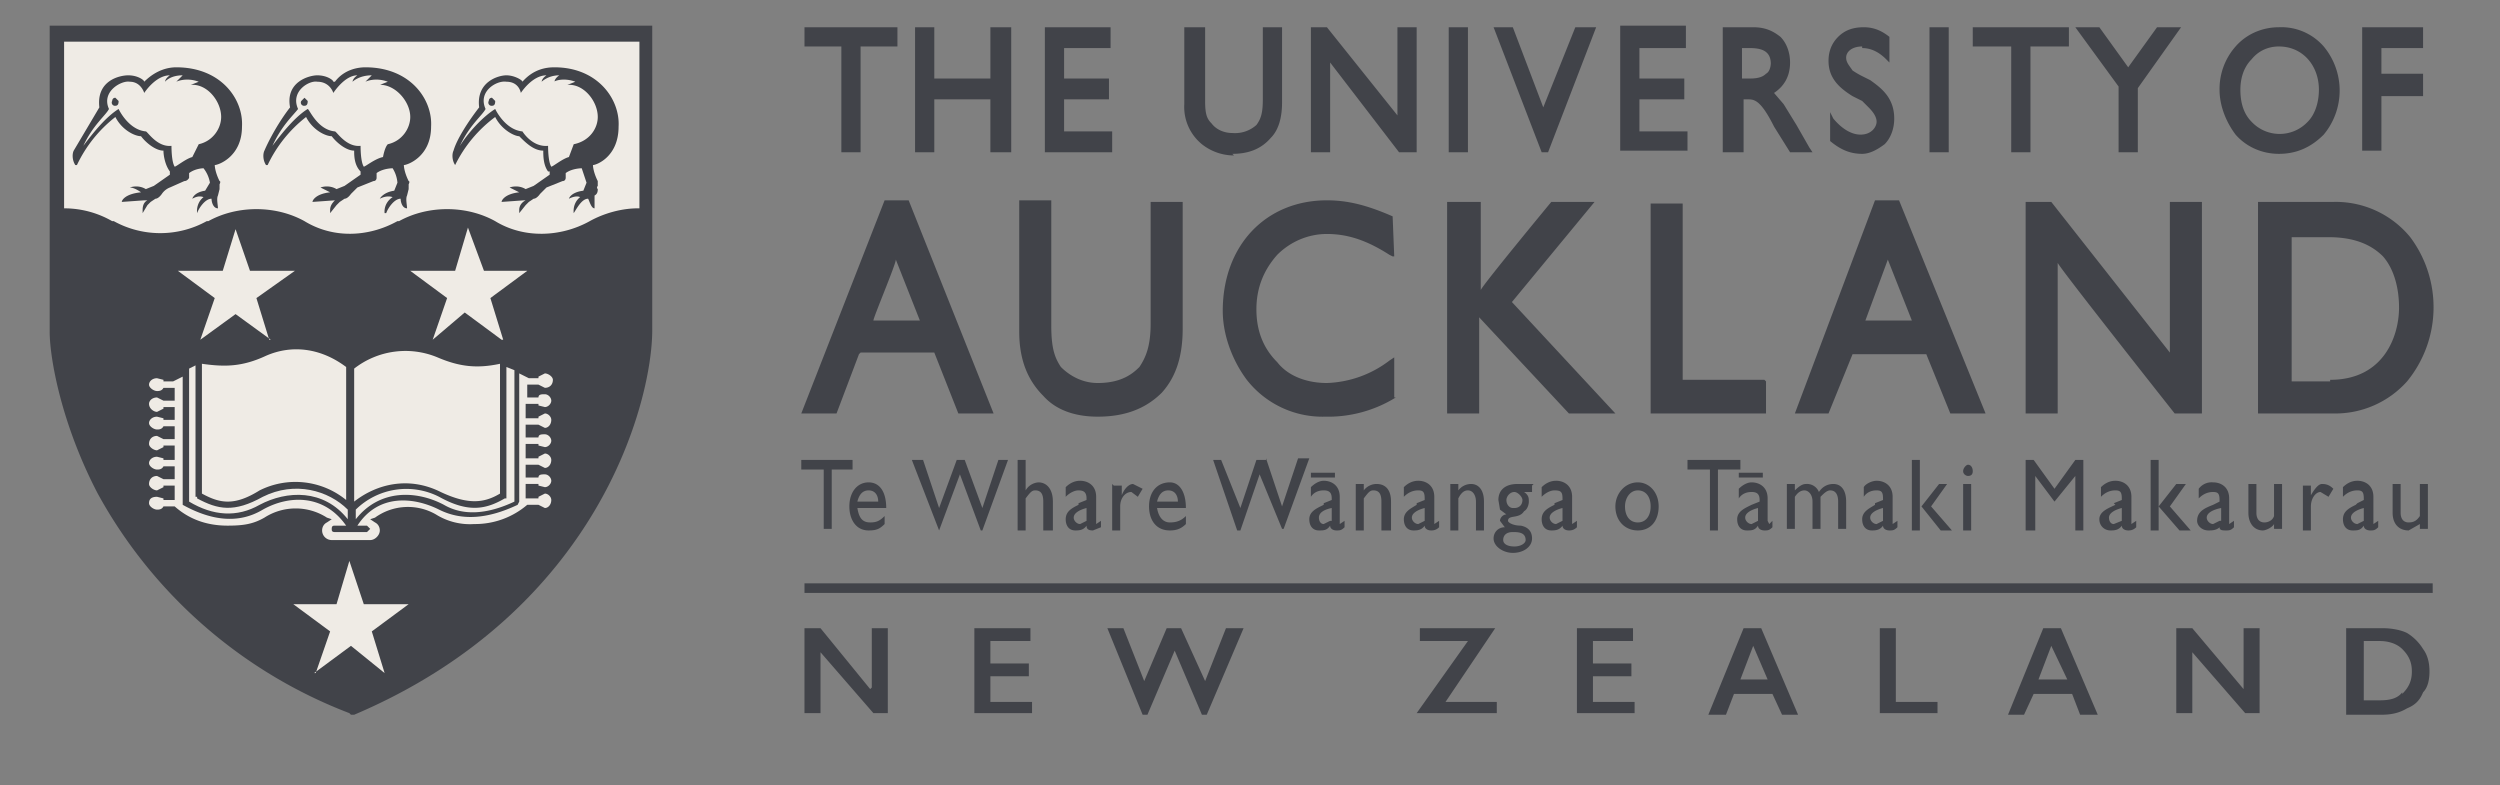
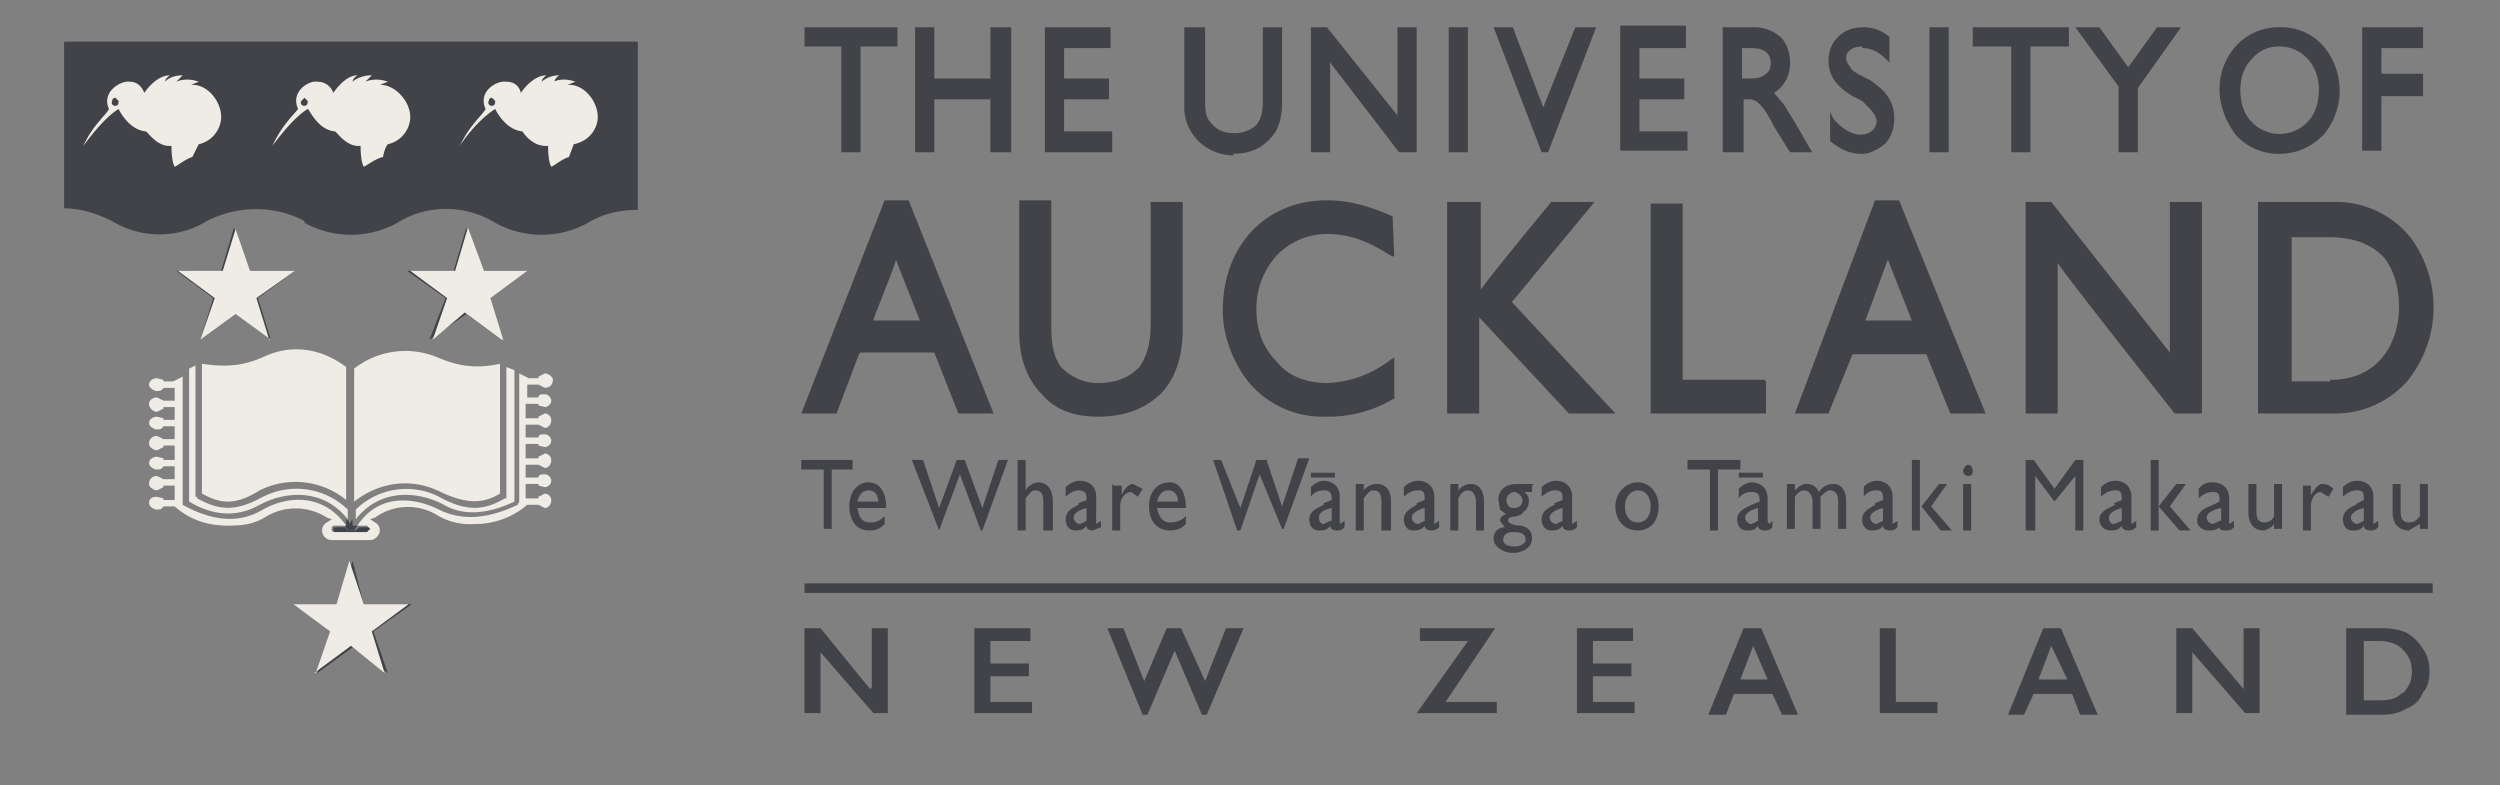
<svg xmlns="http://www.w3.org/2000/svg" width="156" height="49" fill="none">
  <rect width="100%" height="100%" fill="#808080" stroke="none" />
  <path fill="#414349" d="M51.4 33h.5v-3.7h1.3v-.6H50v.6h1.4v3.8ZM54.2 30.1c-.7 0-1.2.6-1.2 1.5 0 .8.4 1.5 1.2 1.5.5 0 .7-.1 1-.4v-.5c-.3.3-.5.4-.9.4-.5 0-.7-.3-.8-.9h1.8c0-1-.4-1.6-1.1-1.6Zm-.7 1.2c.1-.4.3-.7.7-.7.4 0 .6.3.6.7h-1.3ZM60.2 28.7h-.5l-1.1 3-1-3h-.7l1.7 4.4 1.3-3.5 1.3 3.5h.1l1.6-4.4h-.6l-1 3-1.1-3ZM65.7 33v-1.7c0-.8-.4-1.2-.9-1.2a1 1 0 0 0-.8.5v-1.9h-.5v4.4h.5v-2c.3-.4.4-.5.6-.5.4 0 .5.3.5.7v1.8h.6ZM67.3 31.5c-.4.2-.8.4-.8.9 0 .4.2.7.6.7.2 0 .5 0 .7-.3 0 .2.1.3.4.3l.5-.2v-.4l-.3.2V31c0-.7-.5-1-1-1-.4 0-.7.2-.9.4v.6c.3-.3.6-.4.8-.4.3 0 .5.1.5.5v.1l-.5.2Zm.5 1-.4.2c-.2 0-.4-.2-.4-.4 0-.3.4-.5.8-.6v.8ZM69.4 30.2v2.9h.5v-1.5c0-.5.3-.9.7-.9l.4.3.3-.5-.6-.3c-.2 0-.5.2-.7.7v-.6h-.5ZM73 30.1c-.8 0-1.3.6-1.3 1.5 0 .8.4 1.5 1.3 1.5.4 0 .7-.1 1-.4v-.5c-.3.3-.6.4-1 .4s-.7-.3-.8-.9H74c0-1-.4-1.6-1-1.6Zm-.8 1.2c.1-.4.3-.7.7-.7.4 0 .6.3.6.7h-1.3ZM79 28.7h-.6l-1 3-1.2-3h-.5l1.5 4.4h.2l1.2-3.5L80 33h.1l1.6-4.4H81l-1 3-1-3ZM82.6 31.5c-.4.2-.9.4-.9.9 0 .4.2.7.6.7.3 0 .5 0 .7-.3 0 .2.2.3.4.3s.3 0 .5-.2v-.4l-.3.2V31c0-.7-.5-1-1-1-.3 0-.6.2-.8.4v.6c.2-.3.5-.4.8-.4.3 0 .5.1.5.5v.1l-.5.2Zm.4 1-.4.2c-.2 0-.3-.2-.3-.4 0-.3.3-.5.8-.6v.8ZM86.8 33v-1.7c0-.8-.4-1.1-.9-1.1a1 1 0 0 0-.8.4v-.4h-.5v2.9h.5v-2c.3-.4.4-.5.6-.5.4 0 .5.3.5.7v1.8h.6ZM88.4 31.5c-.3.2-.8.4-.8.9 0 .4.2.7.6.7.2 0 .5 0 .7-.3 0 .2.2.3.4.3.1 0 .3 0 .5-.2v-.4l-.3.2V31c0-.7-.5-1-1-1-.4 0-.7.2-.9.4v.6c.3-.3.6-.4.9-.4.3 0 .4.1.4.5v.1l-.5.2Zm.5 1-.4.2c-.2 0-.4-.2-.4-.4 0-.3.4-.5.8-.6v.8ZM92.6 33v-1.7c0-.8-.4-1.1-.8-1.1a1 1 0 0 0-.8.4v-.4h-.5v2.9h.5v-2c.2-.4.4-.5.6-.5.3 0 .5.3.5.7v1.8h.5ZM95.7 30.2h-1c-.8 0-1.2.4-1.2 1l.1.6.4.3c-.2 0-.4.2-.4.4l.3.4c-.4 0-.7.3-.7.7 0 .5.6.9 1.2.9.7 0 1.2-.4 1.2-.9 0-.4-.2-.7-.7-.8-.5 0-.8-.2-.8-.3 0-.4.7-.1 1-.6.2-.1.3-.4.3-.6 0-.2 0-.4-.3-.6h.5v-.4Zm-1.3 3c.3 0 .8 0 .8.5 0 .2-.3.4-.7.4-.5 0-.7-.2-.7-.4 0-.3.2-.5.6-.5Zm0-1.5c-.2 0-.4-.2-.4-.5 0-.2.2-.5.5-.5.2 0 .5.3.5.5 0 .3-.2.5-.5.5ZM97 31.5c-.4.2-.8.4-.8.9 0 .4.2.7.6.7.2 0 .5 0 .7-.3 0 .2.2.3.4.3.1 0 .3 0 .5-.2v-.4l-.3.2V31c0-.7-.5-1-1-1-.4 0-.7.2-.9.4v.6c.3-.3.6-.4.8-.4.4 0 .5.1.5.5v.1l-.5.2Zm.5 1-.4.2c-.2 0-.4-.2-.4-.4 0-.3.4-.5.8-.6v.8ZM102.2 33.1c.8 0 1.3-.6 1.3-1.5s-.6-1.5-1.3-1.5c-.8 0-1.4.7-1.4 1.5 0 .9.6 1.5 1.4 1.5Zm0-2.5c.5 0 .8.4.8 1s-.3 1-.8 1-.8-.4-.8-1c0-.5.3-1 .8-1ZM107.2 33v-3.7h1.4v-.6h-3.3v.6h1.4v3.8h.5ZM109.3 31.5c-.4.2-.9.4-.9.9 0 .4.2.7.6.7.3 0 .5 0 .7-.3 0 .2.2.3.4.3s.3 0 .5-.2v-.4l-.2.2-.1-.2v-1.4c0-.7-.5-1-1-1-.3 0-.6.2-.8.4v.6c.2-.3.5-.4.8-.4.3 0 .5.1.5.5v.1l-.5.2Zm.4 1-.4.2c-.2 0-.4-.2-.4-.4 0-.3.4-.5.8-.6v.8ZM115.2 33v-1.7c0-.7-.3-1.1-.8-1.1-.4 0-.7.2-.9.5a.8.8 0 0 0-.8-.5c-.2 0-.4.1-.7.4v-.4h-.5V33h.5v-2c.2-.3.4-.4.6-.4.2 0 .5.2.5.7V33h.5v-2c.2-.2.4-.4.6-.4.3 0 .5.2.5.7V33h.5ZM117 31.5c-.3.2-.8.4-.8.9 0 .4.2.7.6.7.2 0 .5 0 .7-.3 0 .2.2.3.4.3s.3 0 .5-.2v-.4l-.3.2V31c0-.7-.5-1-1-1-.3 0-.7.2-.8.4v.6c.2-.3.5-.4.8-.4.3 0 .4.1.4.5v.1l-.5.2Zm.5 1-.4.2c-.2 0-.4-.2-.4-.4 0-.3.4-.5.8-.6v.8ZM121 30.2l-1.1 1.4 1.2 1.5h.7l-1.3-1.5 1-1.4h-.5ZM119.8 28.7h-.5v4.4h.5v-4.4ZM122.8 29c-.1 0-.3.2-.3.4s.2.3.3.3c.2 0 .3-.1.3-.3 0-.2-.1-.4-.3-.4ZM123 30.2h-.5v2.9h.5v-2.9ZM130 33v-4.3h-.5l-1.3 1.8-1.3-1.8h-.5v4.4h.6v-3.4l1.2 1.6 1.3-1.6v3.4h.5ZM132 31.5c-.4.2-1 .4-1 .9 0 .4.3.7.7.7.2 0 .5 0 .7-.3 0 .2.2.3.4.3.1 0 .3 0 .5-.2v-.4l-.3.2V31c0-.7-.5-1-1-1-.4 0-.7.2-.9.4v.6c.3-.3.6-.4.9-.4.3 0 .4.1.4.5v.1l-.5.2Zm.4 1-.5.2c-.2 0-.3-.2-.3-.4 0-.3.4-.5.8-.6v.8ZM135.8 30.2l-1.1 1.4 1.3 1.5h.7l-1.3-1.5 1-1.4h-.6ZM134.7 28.7h-.5v4.4h.5v-4.4ZM137.2 30.5v.6c.3-.3.6-.4.9-.4.3 0 .4.1.4.5v.1l-.4.2c-.5.2-1 .4-1 1 0 .3.3.6.7.6.2 0 .5 0 .7-.2 0 .2.2.2.4.2s.3 0 .5-.2v-.4l-.3.2V31.1c0-.7-.5-1-1-1a1 1 0 0 0-.9.4Zm1.3 2-.4.2c-.2 0-.4-.2-.4-.4 0-.3.4-.5.9-.6v.8ZM142.4 33v-2.8h-.5v2c-.1.3-.4.4-.6.4-.3 0-.5-.2-.5-.6v-1.8h-.5V32c0 .7.4 1.1.9 1.1.2 0 .6-.2.7-.4v.3h.5ZM143.7 30.2v2.9h.5v-1.5c0-.5.3-.9.6-.9l.5.3.3-.5c-.2-.2-.4-.3-.7-.3-.2 0-.4.2-.7.7v-.6h-.5ZM147 31.5c-.4.2-.8.4-.8.9 0 .4.2.7.6.7.3 0 .5 0 .7-.3 0 .2.2.3.4.3s.3 0 .5-.2v-.4l-.3.2V31c0-.7-.5-1-1-1-.4 0-.7.2-.9.4v.6c.3-.3.6-.4.9-.4.3 0 .4.1.4.5v.1l-.4.2Zm.5 1-.4.2c-.2 0-.4-.2-.4-.4 0-.3.4-.5.8-.6v.8ZM151.5 33v-2.8h-.5v2c-.2.3-.4.4-.7.4-.3 0-.5-.2-.5-.6v-1.8h-.5V32c0 .7.4 1.1 1 1.1l.7-.4v.3h.5ZM83.3 29.5h-1.5v.3h1.5v-.3Z" />
  <path fill="#414349" d="M110 29.5h-1.5v.3h1.5v-.3ZM69.4 8.2h-3v-2h2.8V4.9h-2.8V3h2.9V1.7h-4.1v7.8h4.2V8.2ZM105.2 3V1.6h-4.1v7.8h4.2V8.2h-3v-2h2.8V4.9h-2.8V3h2.9ZM58.3 6.2h3.5v3.3h1.3V1.7h-1.3v3.2h-3.5V1.7h-1.2v7.8h1.2V6.2ZM76.9 9.6c1 0 1.8-.3 2.4-1 .5-.5.7-1.3.7-2.2V1.7h-1.2v4.5c0 .8-.1 1.2-.4 1.6a2 2 0 0 1-1.5.5c-.5 0-1-.2-1.3-.6-.3-.3-.4-.6-.4-1.4V1.7h-1.3v4.8A3 3 0 0 0 75 9c.5.4 1.2.7 2 .7ZM88.4 9.5V1.7h-1.2v5.5l-4.4-5.5h-1v7.8H83V3.9l4.3 5.6h1ZM99.6 1.7h-1.3l-2 5-1.9-5h-1.2l3 7.8h.4l3-7.8ZM111.7 9.5h1.4l-.2-.3-.8-1.4-.8-1.3-.6-.7c.6-.4 1-1 1-1.9 0-.6-.2-1.2-.6-1.6-.5-.4-1-.6-1.7-.6h-1.9v7.8h1.3V6.2h.3c.4 0 .8.1 1.6 1.7l1 1.6Zm-1.2-5.6c0 .3-.1.6-.3.7-.2.2-.5.3-1 .3h-.5V3h.5c.9 0 1.3.3 1.3 1ZM116.2 3c.5 0 1 .2 1.5.7l.2.2V2.3c-.5-.4-1-.6-1.6-.6-.7 0-1.2.2-1.6.6-.4.4-.6.9-.6 1.5 0 1.1.7 1.7 1.5 2.2l.2.1.4.2.4.4c.3.3.5.6.5.9 0 .3-.3.8-1 .8-.6 0-1.2-.4-1.7-1l-.2-.4v1.8c.6.5 1.2.8 2 .8.5 0 1-.3 1.4-.6.4-.4.6-1 .6-1.6 0-1.3-.8-1.9-1.5-2.4l-.6-.3a6 6 0 0 1-.5-.3c-.2-.3-.4-.5-.4-.8 0-.4.4-.7 1-.7ZM132.2 9.5h1.2v-4l2.7-3.8h-1.5l-1.8 2.5-1.8-2.5h-1.5l2.7 3.7v4ZM91.6 1.7h-1.2v7.8h1.2V1.7ZM121.6 1.7h-1.2v7.8h1.2V1.7ZM52.5 9.5h1.2V2.9H56V1.7h-5.8v1.2h2.3v6.6ZM125.5 9.5h1.2V2.9h2.4V1.7h-6v1.2h2.4v6.6ZM148.6 6h2.6V4.6h-2.6V3h2.6V1.7h-3.8v7.7h1.2V5.9ZM142.2 9.6c1.1 0 2-.4 2.8-1.2a4.3 4.3 0 0 0 0-5.5 3.5 3.5 0 0 0-2.8-1.2c-1 0-2 .4-2.7 1.2a4 4 0 0 0-1 2.7c0 1 .4 2 1 2.8.7.8 1.7 1.2 2.7 1.2Zm-1.7-5.9c.4-.5 1-.8 1.7-.8 1.5 0 2.5 1.2 2.5 2.7 0 .7-.2 1.5-.7 2a2.4 2.4 0 0 1-3.5 0c-.5-.5-.7-1.2-.7-2 0-.7.2-1.4.7-1.9ZM118.5 12.5H117l-5 13.3h2.1l1.5-3.7h4.6l1.5 3.7h2.2l-5.4-13.3Zm-2.1 7.5 1.4-3.8 1.5 3.8h-2.9ZM110.1 23.7H105v-11h-2v13.1h7.2v-2ZM53.7 22h4.6l1.5 3.8H62l-5.3-13.3h-1.5L50 25.8h2.2l1.4-3.7Zm2.2-5.8 1.5 3.8h-2.9c0-.2 1.4-3.5 1.4-3.8ZM87 24.8v-2.6.1l-.3.2a6.8 6.8 0 0 1-3.9 1.4c-1.2 0-2.4-.4-3.1-1.3-.9-.9-1.3-2-1.3-3.3 0-1.4.5-2.5 1.3-3.4.8-.8 1.9-1.3 3.1-1.3 1.3 0 2.5.4 3.9 1.3l.2.1h.1l-.1-2.5c-1.6-.7-2.8-1-4.1-1-3.8 0-6.5 2.8-6.5 6.9 0 1.5.6 3.1 1.5 4.3a6 6 0 0 0 4.9 2.3 8 8 0 0 0 4.4-1.2ZM94.3 18.9l5.2-6.3h-2.7s-4.3 5.2-4.4 5.5v-5.5h-2.1v13.2h2v-6l5.6 6h2.9l-6.5-7ZM150.4 14.8a6 6 0 0 0-4.8-2.2h-4.7v13.2h4.7a6 6 0 0 0 4.6-2 7.3 7.3 0 0 0 .2-9Zm-5 9H143v-9h2.3c1.5 0 2.6.4 3.4 1.2.7.8 1 2 1 3.2 0 1.7-.9 4.5-4.3 4.5ZM68.5 26c1.7 0 3-.5 4-1.5.9-1 1.3-2.3 1.3-4v-7.9h-2v7.6c0 1.4-.3 2.1-.7 2.7-.4.4-1.1 1-2.6 1-.9 0-1.7-.4-2.3-1-.4-.6-.6-1.2-.6-2.6v-7.8h-2v8.2c0 1.7.5 3 1.5 4 .8.9 2 1.3 3.4 1.3ZM135.4 22l-7.4-9.4h-1.6v13.2h2v-9.4c.1.3 7.3 9.4 7.3 9.4h1.7V12.6h-2v9.5ZM54.3 43l-3.1-3.8h-1v5.3h1v-3.8l3.3 3.8h.9v-5.3h-1v3.7ZM61.8 42.2h2.4v-.8h-2.4V40h2.5v-.8h-3.5v5.3h3.6v-.7h-2.6v-1.6ZM75.2 42.5l-1.5-3.3h-.9l-1.4 3.3-1.3-3.3h-1l2.2 5.4h.3l1.7-4 1.7 4h.3l2.3-5.4h-1.1l-1.3 3.3ZM93.3 39.2h-4.7v.8h3l-3.2 4.5h5v-.7h-3.2l3.1-4.6ZM99.4 42.2h2.4v-.8h-2.4V40h2.5v-.8h-3.5v5.3h3.6v-.7h-2.6v-1.6ZM108.8 39.2l-2.2 5.4h1.1l.5-1.3h2.4l.6 1.3h1l-2.3-5.4h-1Zm-.2 3.2.8-2.1.9 2.1h-1.7ZM118.3 39.2h-1v5.3h3.6v-.7h-2.6v-4.6ZM127.5 39.2l-2.2 5.4h1l.6-1.3h2.4l.5 1.3h1.1l-2.3-5.4h-1Zm-.3 3.2.8-2.1 1 2.1h-1.8ZM140 43l-3.2-3.8h-1v5.3h1v-3.8l3.3 3.8h.9v-5.3h-1v3.7ZM150.2 39.5c-.4-.2-1-.3-1.5-.3h-2.3v5.4h2.2c.6 0 1.1-.1 1.6-.4.5-.2.8-.5 1-1 .3-.3.4-.8.4-1.3s-.1-1-.4-1.4a3 3 0 0 0-1-1Zm-.3 3.7c-.3.4-.8.5-1.4.5h-1V40h1c.6 0 1.1.2 1.4.5.4.4.6.8.6 1.4 0 .6-.2 1-.6 1.4ZM151.8 36.4H50.2v.6h101.6v-.6ZM4 13c1 0 2 .3 3 .8 1.8 1.1 4.1 1.1 5.9 0 1.9-1 4.3-1 6.1 0v.1c1.8 1 4 1 5.8 0 1.9-1.2 4.3-1.1 6.1 0 1.8 1 4 1 5.8 0 1-.6 2-.8 3.1-.8V2.6H4V13ZM21.7 33.1l-.2-.2H21c-.1 0-.2 0-.2.2l.2.2h2l.2-.2c0-.1 0-.2-.2-.2h-.6l-.2.2h-.4Z" />
  <path fill="#414349" d="m21.5 32.8.2.3h.4l.2-.3H22v-.4l-.2.3c0-.1 0-.2-.2-.3v.4h-.2ZM15.6 17l-1-2.8-.8 2.7H11l2.3 1.7-.8 2.6 2.2-1.6 2.2 1.6-.8-2.6 2.3-1.7h-2.8ZM30 16.9l-.9-2.7-.8 2.7h-2.9l2.4 1.7-1 2.6 2.3-1.6 2.2 1.6-.8-2.6 2.3-1.7H30ZM22.7 37.7 22 35l-.8 2.7h-2.9l2.4 1.7-.9 2.6 2.2-1.6 2.2 1.6-.9-2.6 2.4-1.7h-2.9Z" />
-   <path fill="#414349" d="M3.1 1.8v18.9c0 1.6.7 5.7 3 10.1a30.2 30.2 0 0 0 15.7 13.7l.1.1h.2C37.4 38.1 40.7 25 40.7 20.6v-19H3.1Z" />
  <path fill="#EFEBE5" d="m23.4 32.3-.3.1.3.2c.2.1.3.3.3.5 0 .3-.3.6-.6.6h-2.4a.6.6 0 0 1-.6-.6c0-.2.1-.4.3-.5l.3-.2-.3-.1a3.6 3.6 0 0 0-3.9 0c-.7.4-1.3.5-2.3.5-1.3 0-2.4-.4-3.3-1.2h-.7c-.1.2-.3.2-.4.2-.2 0-.5-.2-.5-.4 0-.3.2-.4.5-.4l.4.1v.1h.7v-.9h-.7v.1l-.4.2c-.2 0-.5-.2-.5-.4 0-.3.2-.5.5-.5l.4.2h.7v-.8h-.7c-.1.2-.3.2-.4.2-.2 0-.5-.2-.5-.4s.2-.4.5-.4l.4.1v.1h.7v-.9h-.7v.1l-.4.2c-.2 0-.5-.2-.5-.4 0-.3.2-.5.5-.5l.4.2h.7v-.8h-.7c-.1.2-.3.2-.4.2-.2 0-.5-.2-.5-.4s.2-.4.5-.4l.4.1v.1h.7v-.8h-.7v.1l-.4.2c-.2 0-.5-.2-.5-.5 0-.2.2-.4.5-.4l.4.2h.7v-.8h-.7c-.1.2-.3.2-.4.2-.2 0-.5-.2-.5-.4s.2-.4.5-.4l.4.1v.1h.6l.6-.3v8c1.8 1 3.5 1.2 5 .3 1.6-.9 3.8-1 5.2 1h-.7c-.1 0-.2 0-.2.2 0 .1 0 .2.2.2h2l.2-.2-.2-.2h-.6c1.3-2 3.5-1.8 5.1-1 1.4.7 3 .6 4.9-.3l.1-.2v-8l.6.3h.6v-.1l.4-.2c.2 0 .5.2.5.4 0 .3-.2.5-.5.5l-.4-.2h-.7v.8h.7c0-.2.2-.2.4-.2s.4.2.4.4-.2.4-.4.4l-.4-.1v-.1h-.8v.9h.8V26l.4-.2c.2 0 .4.2.4.4 0 .3-.2.5-.4.5l-.4-.2h-.8v.8h.8c0-.2.2-.2.4-.2s.4.2.4.4-.2.4-.4.4l-.4-.1v-.1h-.8v.9h.8v-.1l.4-.2c.2 0 .4.2.4.4 0 .3-.2.5-.4.5l-.4-.2h-.8v.8h.8c0-.2.2-.2.4-.2s.4.2.4.4-.2.4-.4.4l-.4-.1v-.1h-.8v.9h.8V31l.4-.2c.2 0 .4.2.4.4 0 .3-.2.5-.4.5l-.4-.2h-.7a5 5 0 0 1-3.3 1.2 4 4 0 0 1-2.4-.6 3.5 3.5 0 0 0-3.8.2Z" />
  <path fill="#EFEBE5" d="M12.3 31.1c1.3.7 2.3.9 4.1-.1 2-1 4.1-.4 5.3.8v.6c-1.5-1.9-3.8-1.8-5.5-.9-1.4.8-2.9.7-4.4-.2V23l.4-.2v8.2h.1Z" />
  <path fill="#EFEBE5" d="M12.6 30.8v-8.1c1.4.2 2.5.2 4-.5 1.6-.7 3.4-.5 5 .7v8.3a5 5 0 0 0-5.4-.6c-1.6 1-2.5.8-3.6.2ZM27.4 31c1.8 1 2.9.8 4.1.1h.1v-8.2l.5.2v8.2c-1.7.8-3.2.9-4.4.2-1.7-.9-4-1-5.5.9v-.6a4.5 4.5 0 0 1 5.2-.8Z" />
  <path fill="#EFEBE5" d="M22.1 31.3V23a5.2 5.2 0 0 1 5.2-.7c1.4.6 2.5.7 3.9.4v8.1c-1 .6-2 .7-3.7-.1-2-1-4-.5-5.4.6ZM31.3 21.2 29 19.5 27 21.2l.9-2.6-2.3-1.7h2.8l.8-2.7 1 2.7h2.7l-2.3 1.7.8 2.6ZM16.9 21.2l-2.2-1.6-2.2 1.6.9-2.6-2.3-1.7h2.8l.8-2.6.9 2.6h2.8L16 18.6l.8 2.6ZM19.7 42l.9-2.6-2.3-1.7H21l.8-2.7.9 2.7h2.8l-2.3 1.7.8 2.6-2.1-1.7-2.3 1.7Z" />
-   <path fill="#EFEBE5" d="M39.8 13c-1 0-2.1.3-3 .8-1.8 1-4.1 1.1-5.9 0-1.8-1-4.2-1-6 0h-.1c-1.8 1-4 1.1-5.8 0-1.8-1-4.2-1-6 0h-.1a6 6 0 0 1-5.8 0H7a6 6 0 0 0-3-.8V2.6h35.9V13Z" />
  <path fill="#414349" d="M9 5.1c.8-.8 1.6-.9 2-.9 2.8 0 4.2 2 4.1 3.7 0 1.9-1.5 2.4-1.7 2.4 0 0 0 .4.3 1 0 0 .1 0 0 .2V11.8l-.1.4c-.1.2 0 .6 0 .8-.3 0-.4-.4-.4-.6-.4 0-.8.6-.9.9 0 0-.1-.6.4-1-.3-.1-.5 0-.7.1 0 0-.1 0 0 0 0 0 .1-.4.8-.5l.3-.5a2 2 0 0 0-.4-.9s-.5 0-.9.3V11.1s-.1.2-.3.2l-.9.4s-.3.1-.5.4c0 0-.2.3-.4.3l-.3.2-.2.2-.3.5v-.2c0-.3.1-.5.3-.6H9l-1.4.1c0-.1.2-.5 1.2-.6 0 0-.4-.3-.7-.3 0 0 .5-.2 1 .1l.5-.2 1-.7v-.2c-.3-.4-.4-1-.4-1.3-.5 0-1.1-.5-1.4-.9-.4 0-1.2-.4-1.6-1.2a8.3 8.3 0 0 0-2.4 3h-.1c-.2-.3-.2-.7-.1-.9l1.6-2.7C6 5 7.5 4.7 8 4.7c.6 0 1 .3 1 .4Z" />
  <path fill="#EFEBE5" d="m11.9 5.3.5-.2c-.8-.3-1.4 0-1.4 0l.4-.4c-.8 0-1.1.4-1.1.4s0-.2.3-.4C9.7 4.7 9 5.8 9 5.8s-.2-.7-.9-.7c-.5-.1-1.8.6-1.3 1.7-.2.4-1 1-1.6 2.3.6-.8 1.4-1.8 2.2-2.3 0 0 .6 1.3 1.7 1.4.1 0 .7 1 1.6.9 0 .1 0 1 .2 1.3.1 0 .7-.5 1.1-.6l.4-.8c.9-.2 1.4-1 1.4-1.7 0-1-.9-2.1-1.9-2ZM7.2 6.6a.2.2 0 0 1-.2-.3s0-.2.2-.2l.2.2c0 .1 0 .3-.2.3Z" />
  <path fill="#414349" d="M20.9 5.1c.6-.8 1.5-.9 1.9-.9 2.8 0 4.2 2 4.1 3.7 0 1.9-1.5 2.4-1.7 2.4 0 0 0 .4.3 1 0 0 .1 0 0 .2V11.8l-.1.4c-.1.2 0 .6 0 .8-.3 0-.4-.4-.4-.6-.4 0-.8.6-.9.9H24s-.1-.6.5-1c-.3-.1-.6 0-.8.1 0 0 .2-.4.9-.5l.2-.5a2 2 0 0 0-.3-.9s-.6 0-1 .3V11.1s0 .2-.2.2l-1 .4-.4.4s-.2.3-.4.3l-.3.2-.2.2-.4.5v-.2c0-.3.2-.5.3-.6l-1.4.1s-.1 0 0 0c0-.1.2-.5 1.1-.6l-.6-.3s.5-.2 1 .1l.5-.2 1-.7v-.2c-.4-.4-.4-1-.4-1.3-.5 0-1.1-.5-1.4-.9-.4 0-1.2-.4-1.6-1.2a8.3 8.3 0 0 0-2.4 3h-.1c-.2-.3-.2-.7-.1-.9.3-.7.9-1.8 1.6-2.7-.3-1.6 1.2-2 1.7-2 .6 0 1 .3 1 .4Z" />
  <path fill="#EFEBE5" d="m23.7 5.3.5-.2c-.8-.3-1.4 0-1.4 0l.4-.4c-.8 0-1.2.4-1.2.4s0-.2.3-.4c-.8 0-1.5 1.1-1.5 1.1s-.2-.7-1-.7c-.5-.1-1.7.6-1.2 1.7-.3.4-1 1-1.6 2.3.6-.8 1.4-1.8 2.2-2.3.1 0 .6 1.3 1.7 1.4.1 0 .7 1 1.6.9 0 .1 0 1 .2 1.3.1 0 .7-.5 1.2-.6 0 0 .1-.6.3-.8.9-.2 1.4-1 1.4-1.7 0-1-1-2.1-2-2ZM19 6.6a.2.2 0 0 1-.2-.3l.2-.2.2.2c0 .1 0 .3-.2.3Z" />
  <path fill="#414349" d="M32.6 5.1c.7-.8 1.5-.9 2-.9 2.7 0 4.1 2 4 3.7 0 1.9-1.4 2.4-1.6 2.4 0 0 0 .4.3 1V11.6s-.1.1 0 .2c0 .1 0 .3-.2.4v.8c-.2 0-.3-.4-.4-.6-.4 0-.7.6-.9.9 0 0-.1-.6.4-1-.2-.1-.5 0-.7.1 0 0 .1-.4.9-.5l.2-.5-.3-.9s-.6 0-1 .3V11.1s0 .2-.2.2l-1 .4-.4.4s-.2.3-.4.3l-.3.2-.2.2-.4.5v-.2c0-.3.2-.5.4-.6h-.1l-1.4.1c0-.1.2-.5 1.1-.6l-.6-.3c-.1 0 0 0 0 0s.5-.2 1 .1l.5-.2 1-.7v-.2h-.1c-.3-.4-.3-1-.3-1.3-.6 0-1.1-.5-1.5-.9-.3 0-1.1-.4-1.5-1.2a8.3 8.3 0 0 0-2.5 3c-.2-.3-.2-.7-.1-.9.2-.7.9-1.8 1.6-2.7-.2-1.6 1.2-2 1.7-2s1 .3 1 .4Z" />
  <path fill="#EFEBE5" d="m35.4 5.3.5-.2c-.8-.3-1.4 0-1.3 0 0 0 0-.2.3-.4-.7 0-1.1.4-1.1.4s0-.2.3-.4c-.9 0-1.6 1.1-1.6 1.1s-.1-.7-.9-.7c-.6-.1-1.8.6-1.3 1.7-.2.4-1 1-1.6 2.3.5-.8 1.4-1.8 2.2-2.3 0 0 .6 1.3 1.7 1.4 0 0 .6 1 1.6.9 0 .1 0 1 .2 1.3.1 0 .7-.5 1.1-.6l.3-.8c1-.2 1.5-1 1.5-1.7 0-1-.9-2.1-1.9-2Zm-4.7 1.3a.2.2 0 0 1-.2-.3s0-.2.2-.2l.2.2c0 .1 0 .3-.2.3Z" />
</svg>